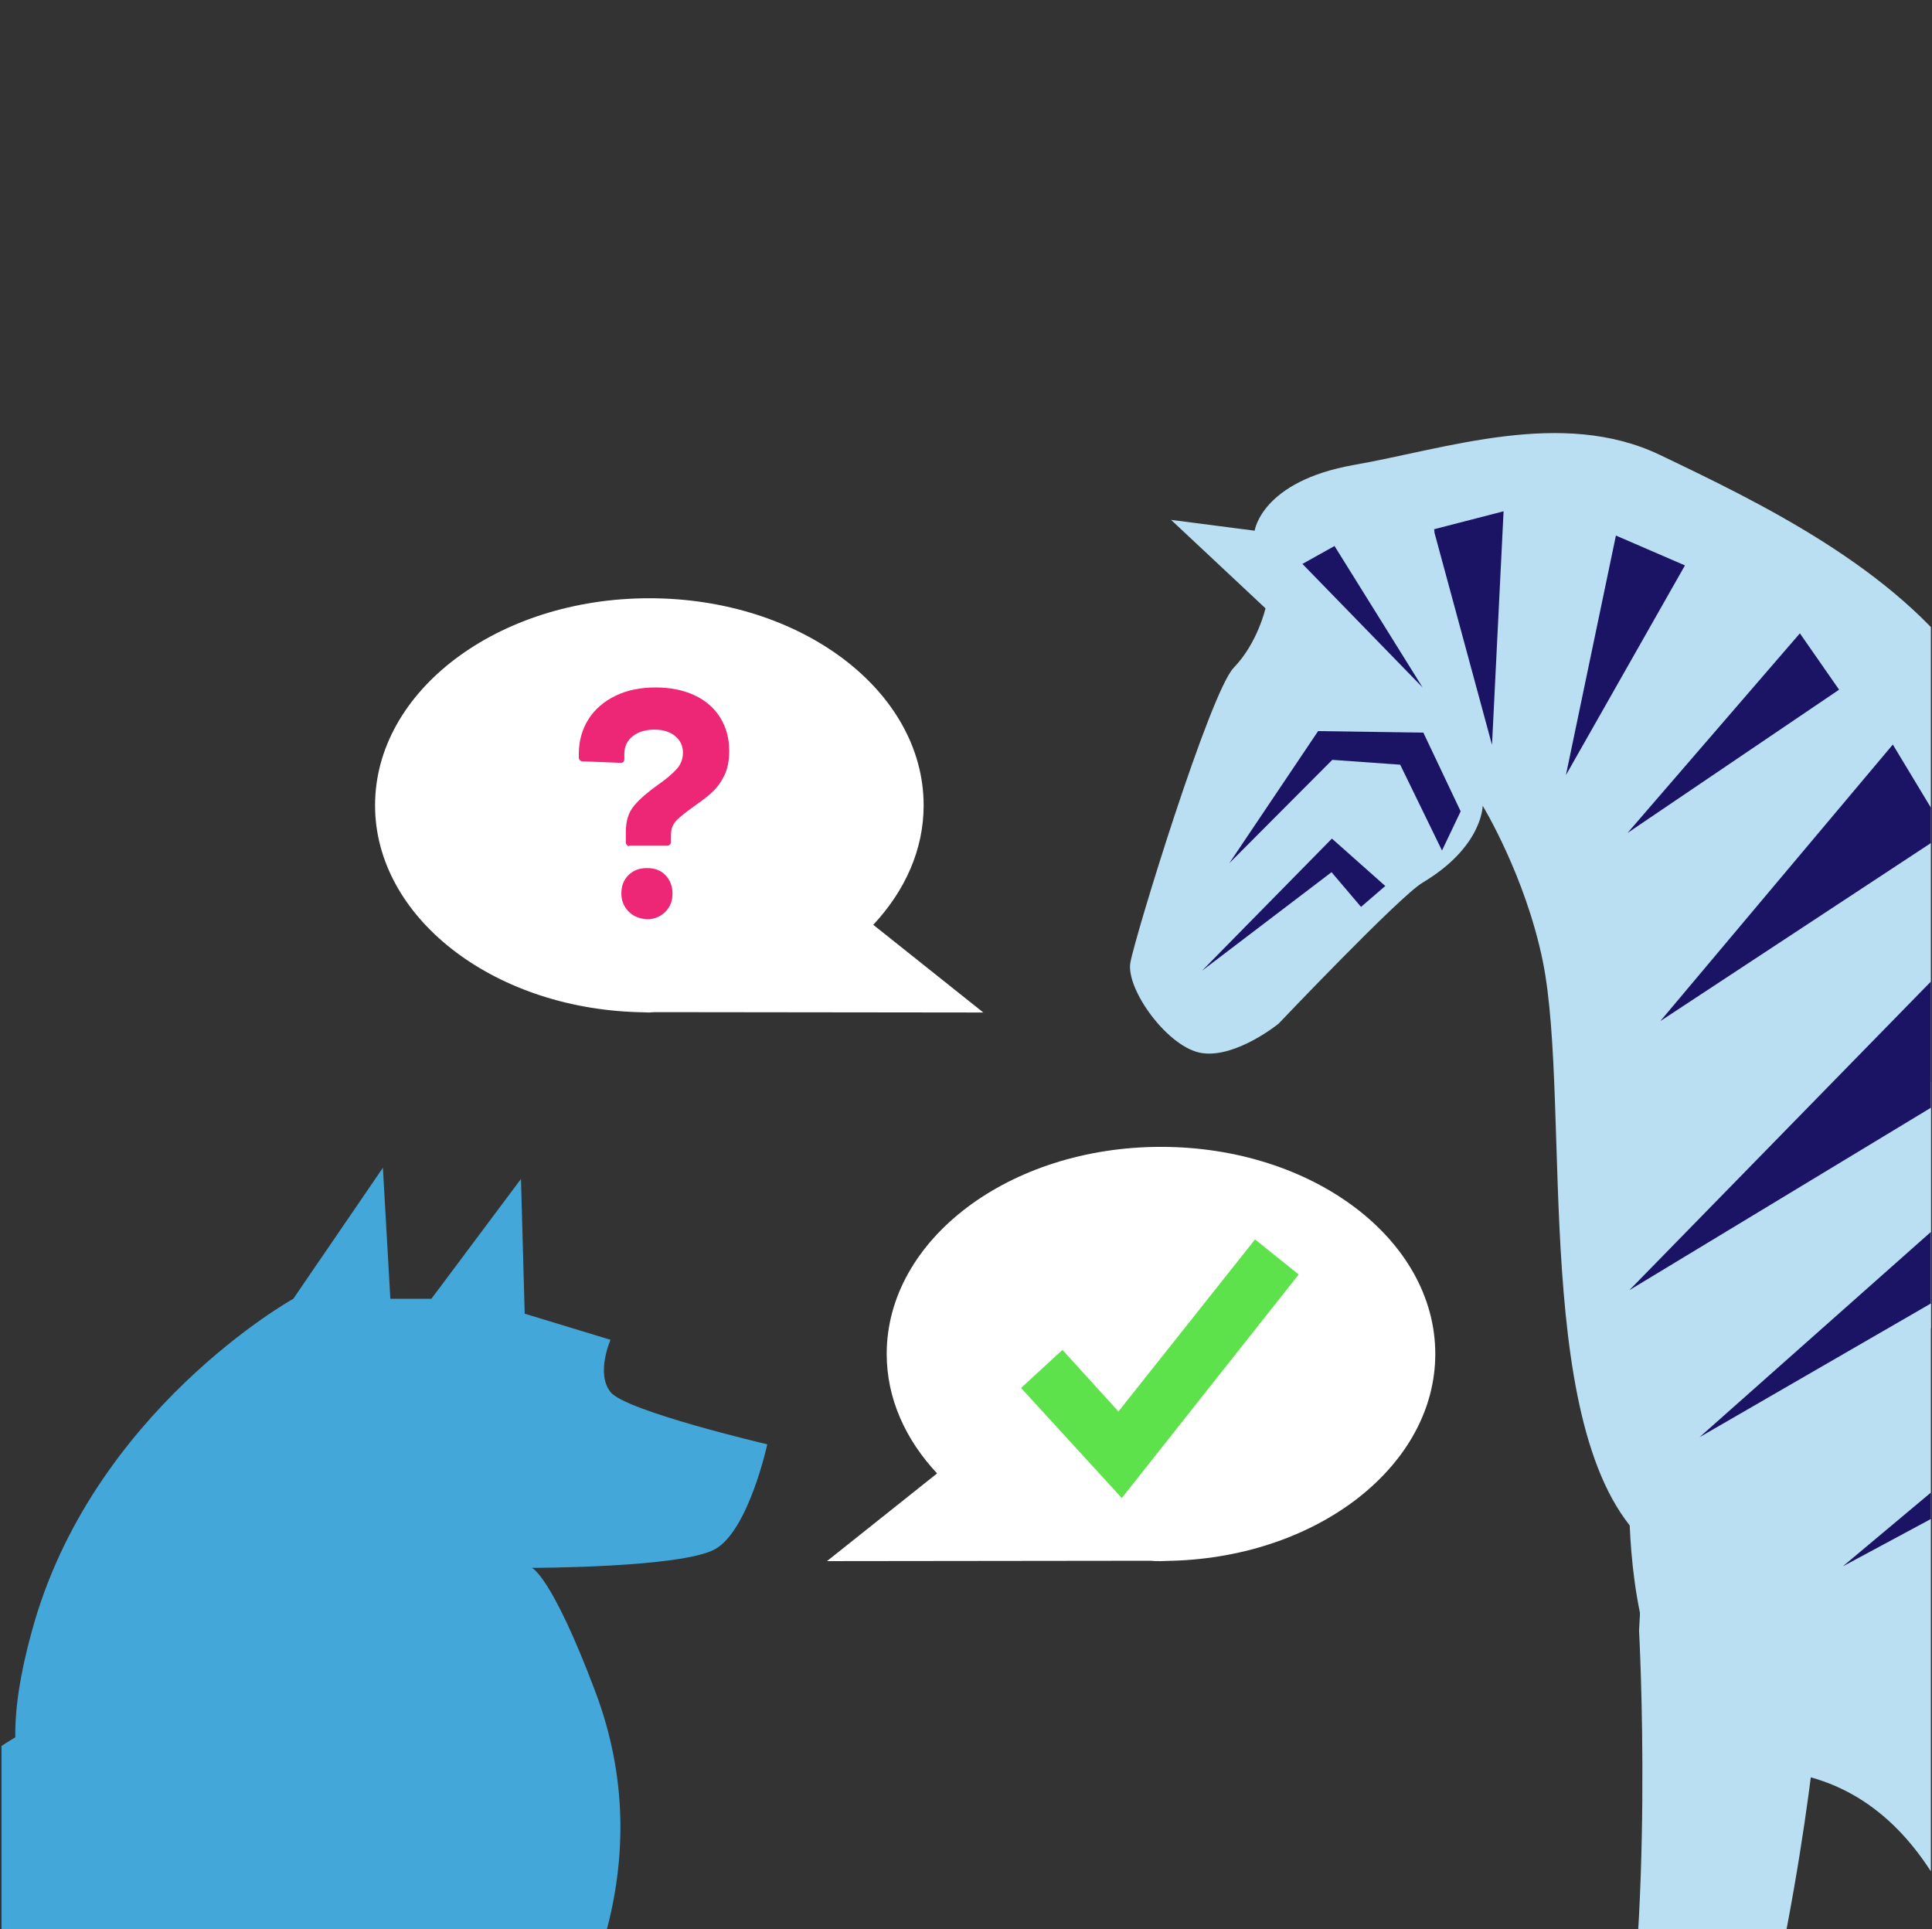
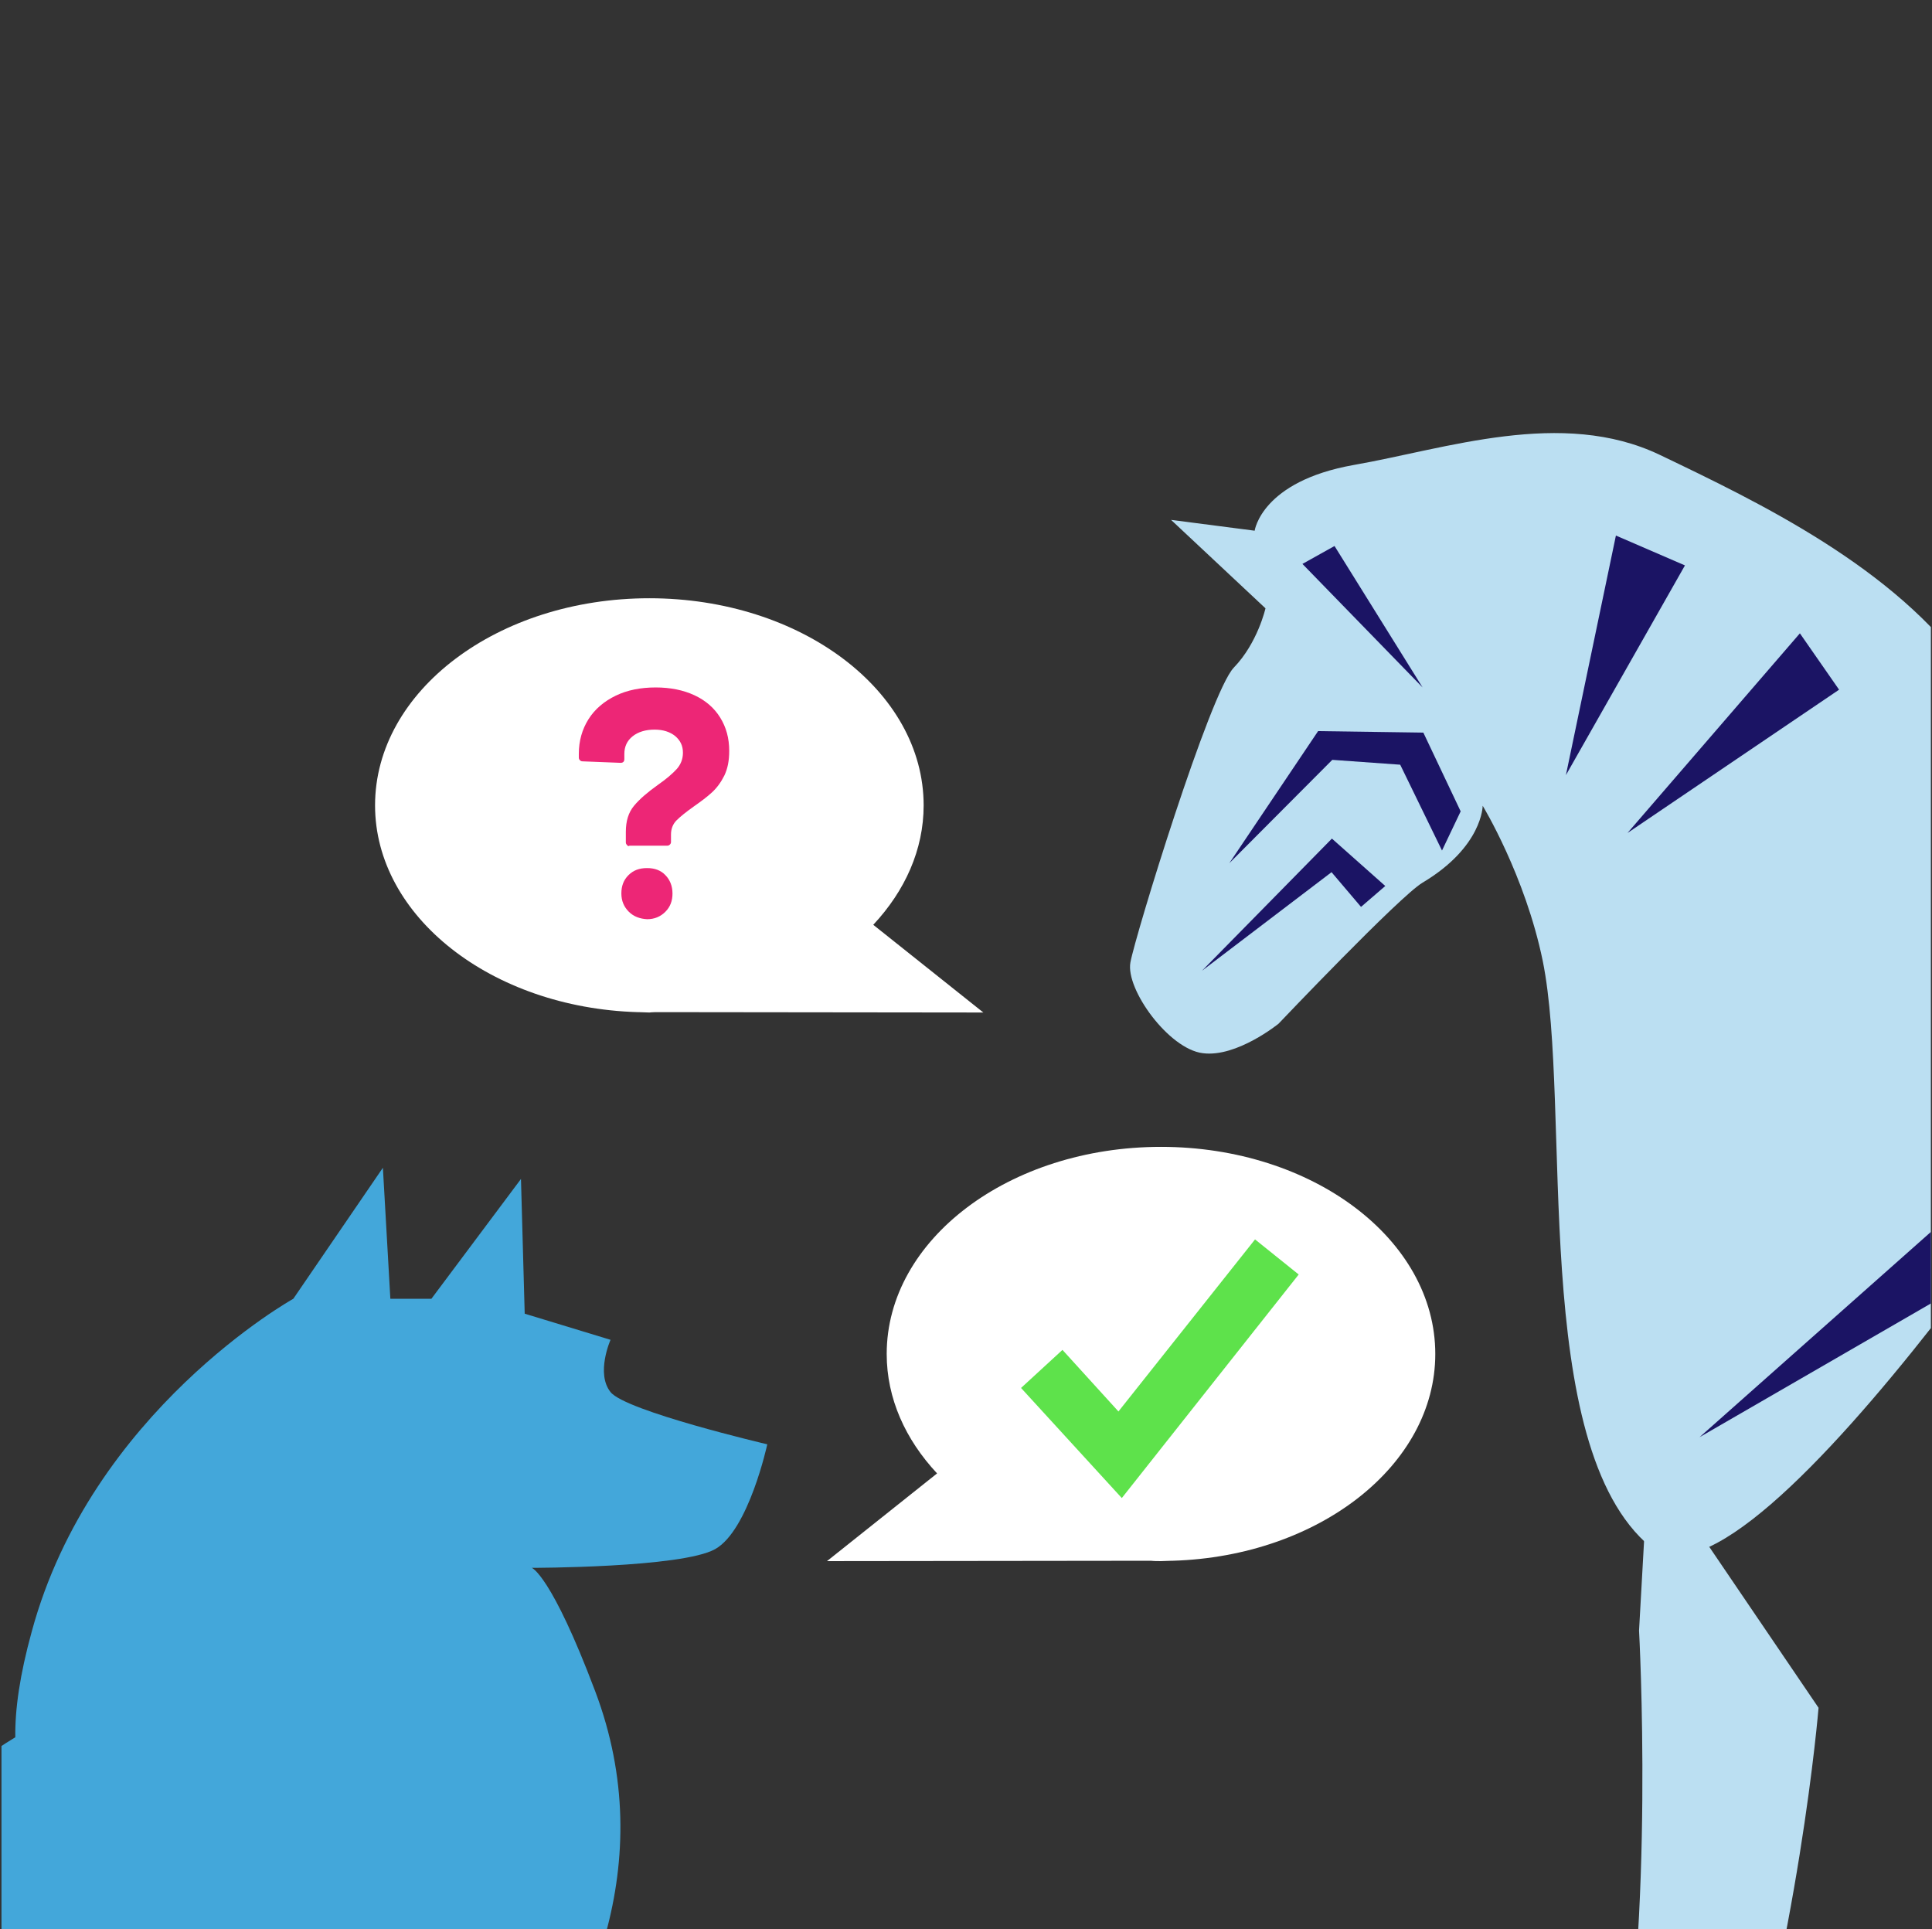
<svg xmlns="http://www.w3.org/2000/svg" xmlns:xlink="http://www.w3.org/1999/xlink" version="1.1" id="Ebene_1" x="0px" y="0px" viewBox="0 0 517.7 516.9" style="enable-background:new 0 0 517.7 516.9;" xml:space="preserve">
  <rect x="0" y="0" width="517.7" height="516.9" fill="#333333" stroke="none" />
  <style type="text/css">
	.st0{clip-path:url(#SVGID_2_);}
	.st1{fill-rule:evenodd;clip-rule:evenodd;fill:#FFFFFF;}
	.st2{fill:#ED2676;}
	.st3{clip-path:url(#SVGID_2_);fill-rule:evenodd;clip-rule:evenodd;fill:#43A7DA;}
	.st4{fill-rule:evenodd;clip-rule:evenodd;fill:#BBDFF2;}
	.st5{fill-rule:evenodd;clip-rule:evenodd;fill:#1B1464;}
	.st6{fill:#5EE24B;}
</style>
  <g>
    <defs>
      <rect id="SVGID_1_" x="0.4" width="517" height="517" />
    </defs>
    <clipPath id="SVGID_2_">
      <use xlink:href="#SVGID_1_" style="overflow:visible;" />
    </clipPath>
    <g class="st0">
      <path class="st1" d="M176.7,271.2l86.8,0.1L234,247.8c8.5-9.1,13.5-20.1,13.5-32c0-30.7-32.9-55.5-73.5-55.5s-73.5,24.8-73.5,55.5    c0,29.8,31.2,54.2,70.3,55.4l0,0l0.3,0c1,0,1.9,0.1,2.9,0.1C174.9,271.2,175.8,271.2,176.7,271.2z" />
      <g>
        <path class="st2" d="M168,226.4c-0.2-0.2-0.3-0.4-0.3-0.7v-2.8c0-2.9,0.7-5.2,2.2-7c1.5-1.8,3.6-3.6,6.4-5.6c2.3-1.6,3.9-3,5-4.2     c1.1-1.2,1.7-2.7,1.7-4.4c0-1.9-0.7-3.3-2.1-4.5c-1.4-1.1-3.2-1.7-5.5-1.7c-2.4,0-4.4,0.6-5.9,1.8c-1.5,1.2-2.2,2.8-2.2,4.7v1.4     c0,0.6-0.3,1-1,1l-10.2-0.4c-0.3,0-0.5-0.1-0.7-0.3c-0.2-0.2-0.3-0.4-0.3-0.7V202c0-3.5,0.9-6.6,2.6-9.3c1.7-2.7,4.2-4.8,7.3-6.3     c3.1-1.5,6.7-2.2,10.7-2.2c3.9,0,7.4,0.7,10.4,2.1c3,1.4,5.3,3.4,6.9,6s2.4,5.5,2.4,8.9c0,2.6-0.4,4.7-1.3,6.6     c-0.9,1.8-2,3.3-3.3,4.5c-1.3,1.2-2.9,2.4-4.9,3.8c-2.1,1.5-3.6,2.7-4.6,3.7c-1,1-1.5,2.3-1.5,3.8v2c0,0.3-0.1,0.5-0.3,0.7     c-0.2,0.2-0.4,0.3-0.7,0.3h-10.1C168.4,226.8,168.2,226.7,168,226.4z M168.5,244.3c-1.3-1.3-2-2.9-2-4.9s0.6-3.6,1.9-4.9     c1.3-1.3,2.9-1.9,5-1.9c2,0,3.7,0.6,4.9,1.9c1.2,1.2,1.9,2.9,1.9,4.9c0,2-0.6,3.6-1.9,4.9c-1.3,1.3-2.9,2-4.9,2     C171.5,246.2,169.8,245.6,168.5,244.3z" />
      </g>
    </g>
    <path class="st3" d="M163.6,373c-4-5,0-14,0-14l-23-7l-1-36.1l-24,32.1h-11l-2-35.1l-24,35.1c0,0-54.1,30.1-70.1,89.2   c-3.2,11.6-4.5,20.8-4.4,28.3c-6.3,3.8-15.7,10.3-25.1,19.7c-74.6,74.6-69.8,167-64.2,203.4c-20.5-13-25.4-29.8-14.6-50.4   c5.6-13,5.1-25.6-1.5-38c-6-11.4-16.2-21-30.5-28.8c-14.1-7.7-29.6-12.3-46.3-13.6c-17.8-1.5-34,1-48.6,7.6   c42.1,19.3,55.3,45.8,39.6,79.5c-4.1,11.2-4.6,21.3-1.2,30.2c3.3,8.6,9.8,15.6,19.7,20.8c21,11.3,51.7,15.8,90.3,8.5l0,0H51.9   c0,0-15.3-56.4,39.3-89.6c30.5,0.8,45.8,91,45.8,91h22.4l-24.2-135.2c22.5-29.5,41.7-71.3,24.3-117.4c-11.8-31.3-17-33.1-17-33.1   s40.1,0,49.1-5c9-5,14-28.1,14-28.1S167.6,378.1,163.6,373z" />
    <g class="st0">
      <g>
        <path class="st4" d="M397.3,215.9c0,0,0,11-16.1,20.6c-6.1,3.6-38.6,37.8-38.6,37.8s-11.2,9.1-20.3,7.9     c-9.1-1.1-20.7-17.1-19.4-24.3c1.3-7.2,21.3-72.3,27.7-79c6.4-6.6,8.5-15.9,8.5-15.9l-25.3-23.7l22.4,2.9c0,0,1.8-13.2,26.5-17.6     c24.7-4.3,55.8-15.3,82.1-2.7s63.1,30.2,82.9,58.5s36.1,62.9,36.1,62.9l-6.2,19.7l15.4,14.6c0,0-102.5,160.3-130.7,136.9     c-32.7-27.1-21-118-28.9-157C408.7,234.6,397.3,215.9,397.3,215.9z" />
-         <path class="st4" d="M537.9,279.9l19.5-16.9c0,0,47,17.1,55.4,55c12.2,55.1,67.4,107.1,103.4,159c36,51.8,11.1,160.7,11.1,160.7     l-189.2,17.8c0,0,19.9-173.1-62.3-181c-47.6-4.5-38.6-89.8-38.6-89.8l54.5-82.5L537.9,279.9z" />
-         <polygon class="st5" points="553.8,274.8 436.6,345.7 534.9,245.1    " />
        <path class="st4" d="M439.2,436.9c0,0,4.3,77.9-5.9,129.1c-12.3,61.4-37.5,103-37.5,103l25.9-2.4c0,0,22.8-27.1,40.4-82.7     c20.1-63.6,25.2-126.3,25.2-126.3l-45.5-67L439.2,436.9z" />
-         <polygon class="st5" points="521.5,223.2 444.9,273.6 507.2,199.5    " />
        <polygon class="st5" points="492.8,184.8 436.1,223.2 482.3,169.7    " />
        <polygon class="st5" points="419.6,207.7 451.5,151.5 433,143.5    " />
-         <polyline class="st5" points="384.3,141.8 402.9,137 399.8,199.6 384.4,142.8    " />
        <polygon class="st5" points="322.1,260.1 356.9,224.7 371.2,237.4 364.7,243 356.8,233.7    " />
        <polygon class="st5" points="329.4,231.3 353.2,195.9 381.4,196.3 391.4,217.4 386.4,227.9 375.2,204.9 357,203.6    " />
        <polygon class="st5" points="357.6,146.3 349,151.1 381.2,184.2    " />
        <polygon class="st5" points="594.5,304.7 568,285.2 455.4,385.1    " />
-         <polygon class="st5" points="604.6,326.9 493.8,419.7 616.2,353.9    " />
      </g>
      <polygon class="st5" points="624.1,373.3 534.4,445 636,393.2   " />
    </g>
    <g class="st0">
-       <path class="st1" d="M308.4,418.2l-86.8,0.1l29.5-23.5c-8.5-9.1-13.5-20.1-13.5-32c0-30.7,32.9-55.5,73.5-55.5    s73.5,24.8,73.5,55.5c0,29.8-31.2,54.2-70.3,55.4l0,0l-0.3,0c-1,0-1.9,0.1-2.9,0.1C310.2,418.3,309.3,418.3,308.4,418.2z" />
+       <path class="st1" d="M308.4,418.2l-86.8,0.1l29.5-23.5c-8.5-9.1-13.5-20.1-13.5-32c0-30.7,32.9-55.5,73.5-55.5    s73.5,24.8,73.5,55.5c0,29.8-31.2,54.2-70.3,55.4l-0.3,0c-1,0-1.9,0.1-2.9,0.1C310.2,418.3,309.3,418.3,308.4,418.2z" />
      <g>
        <polygon class="st6" points="300.6,401.4 273.6,371.9 284.7,361.7 299.7,378.2 336.3,332.1 348,341.5    " />
      </g>
    </g>
  </g>
</svg>